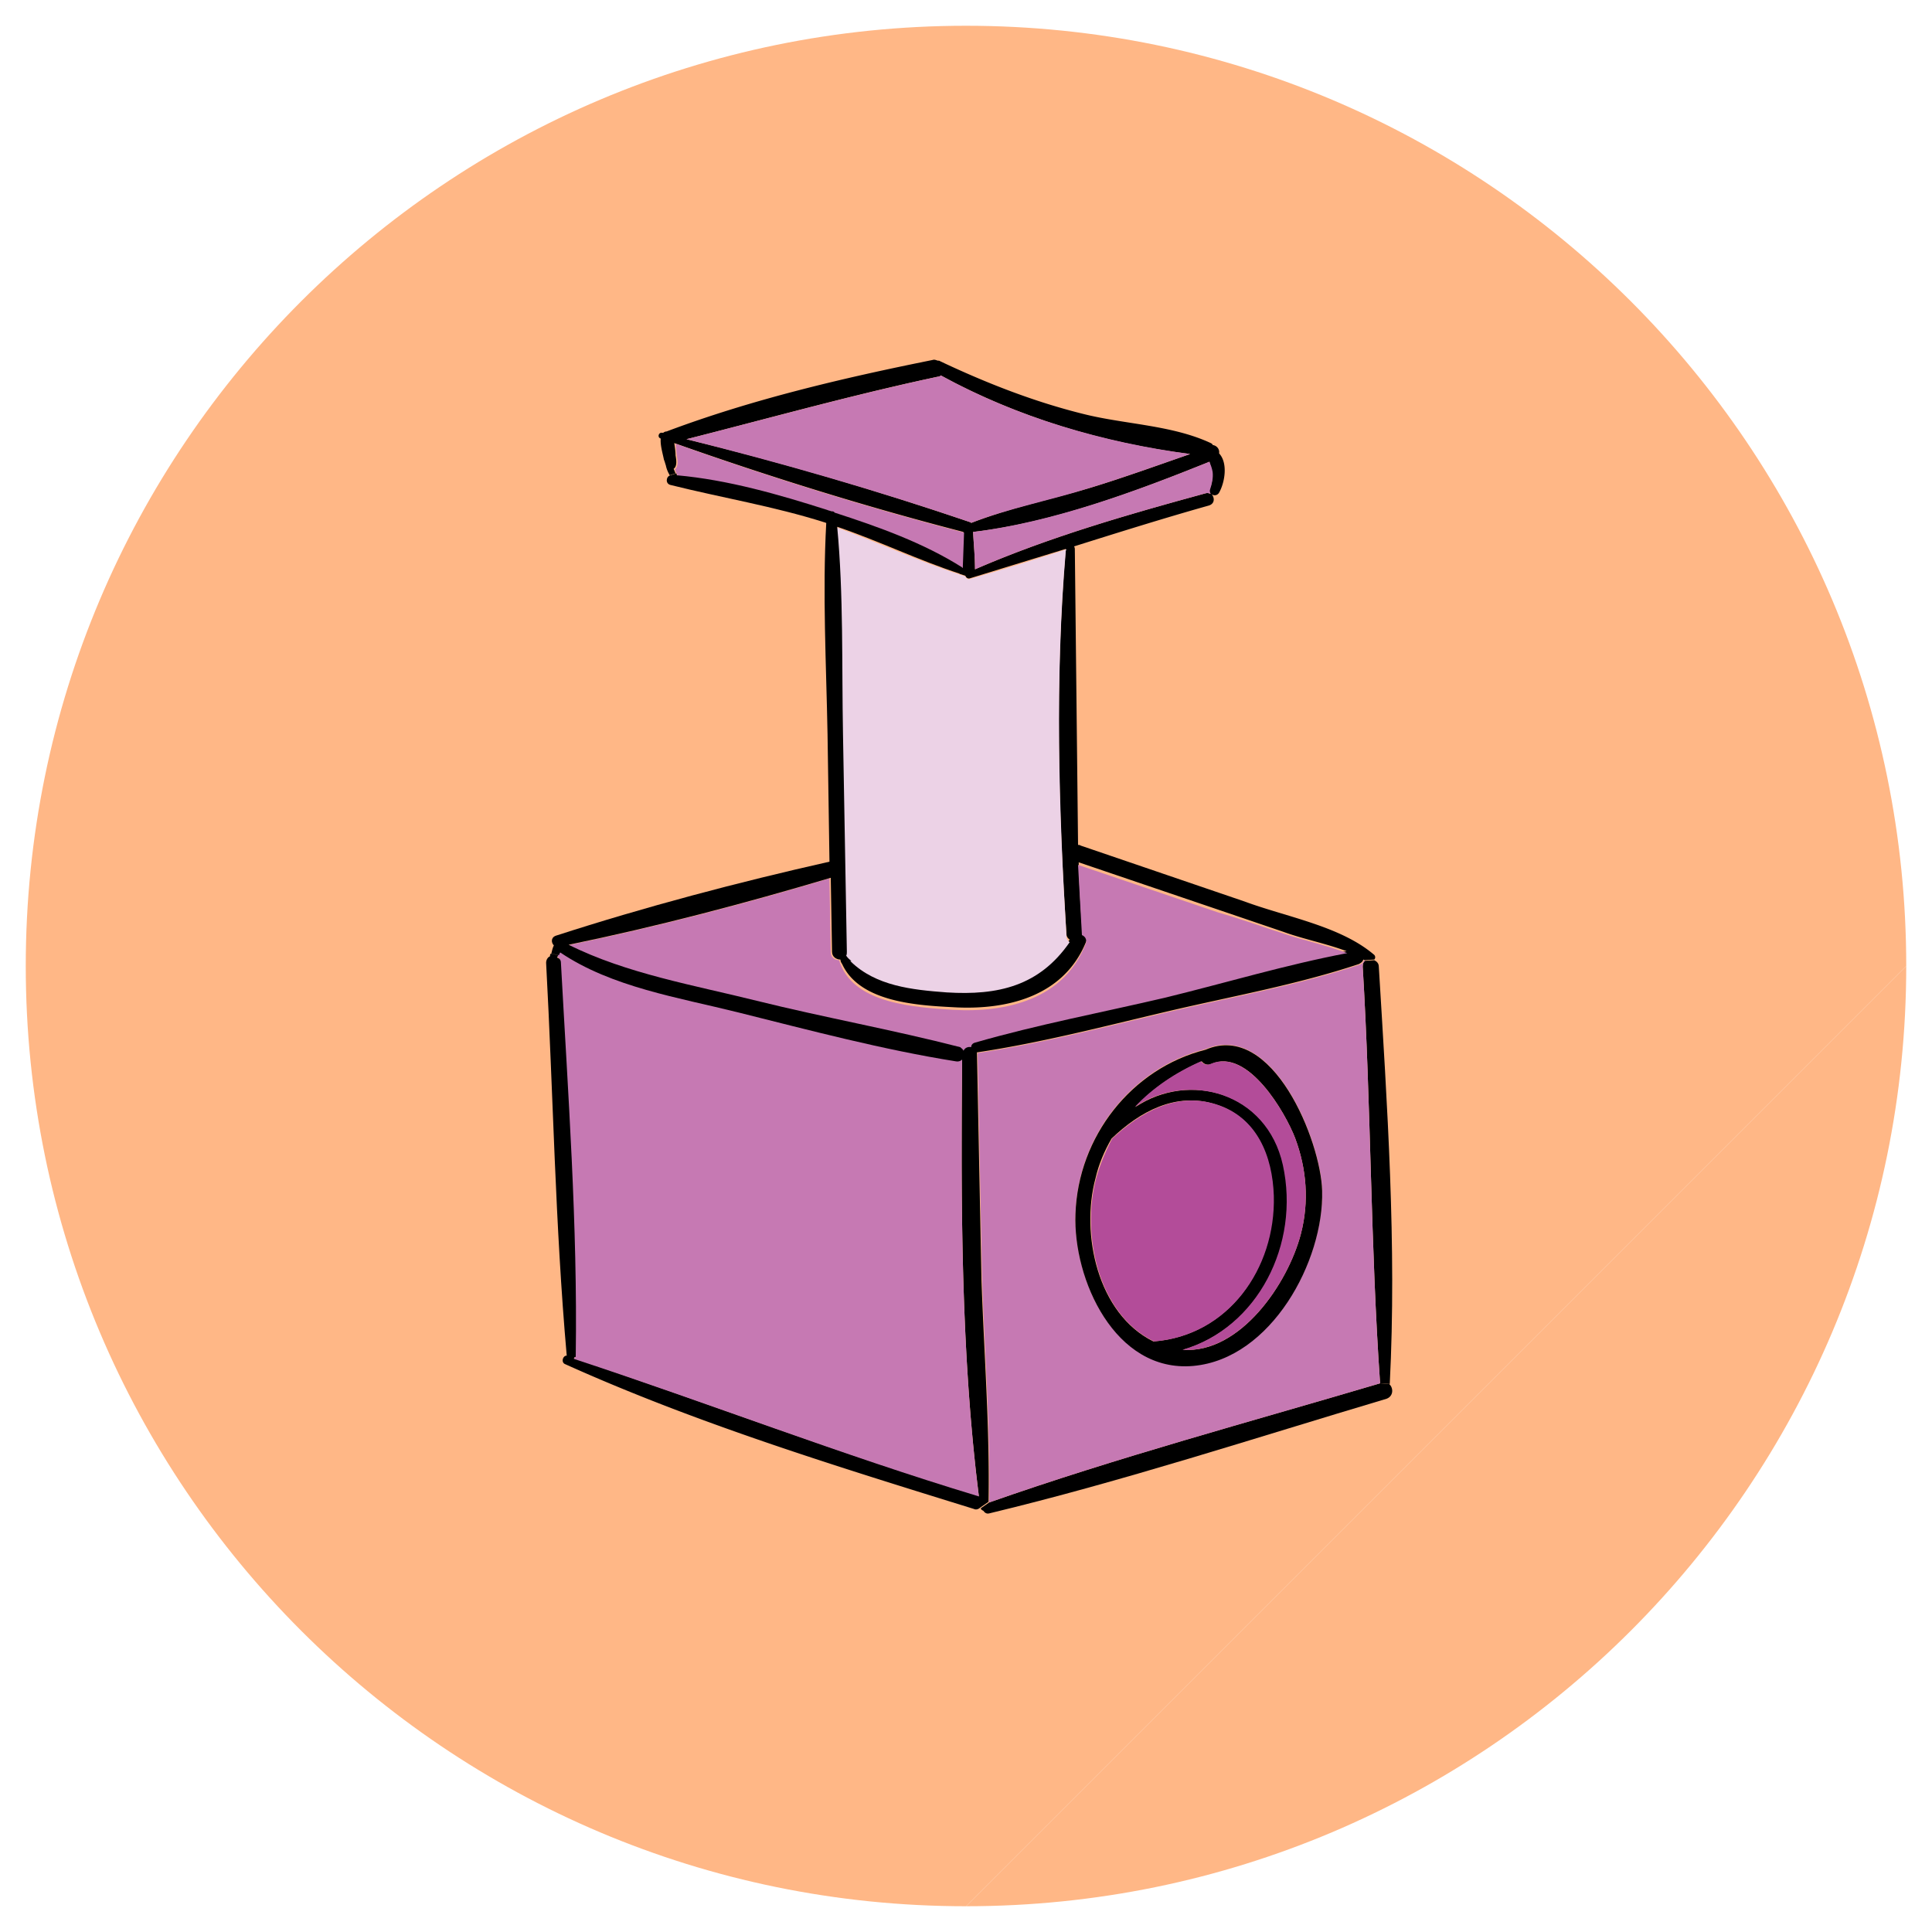
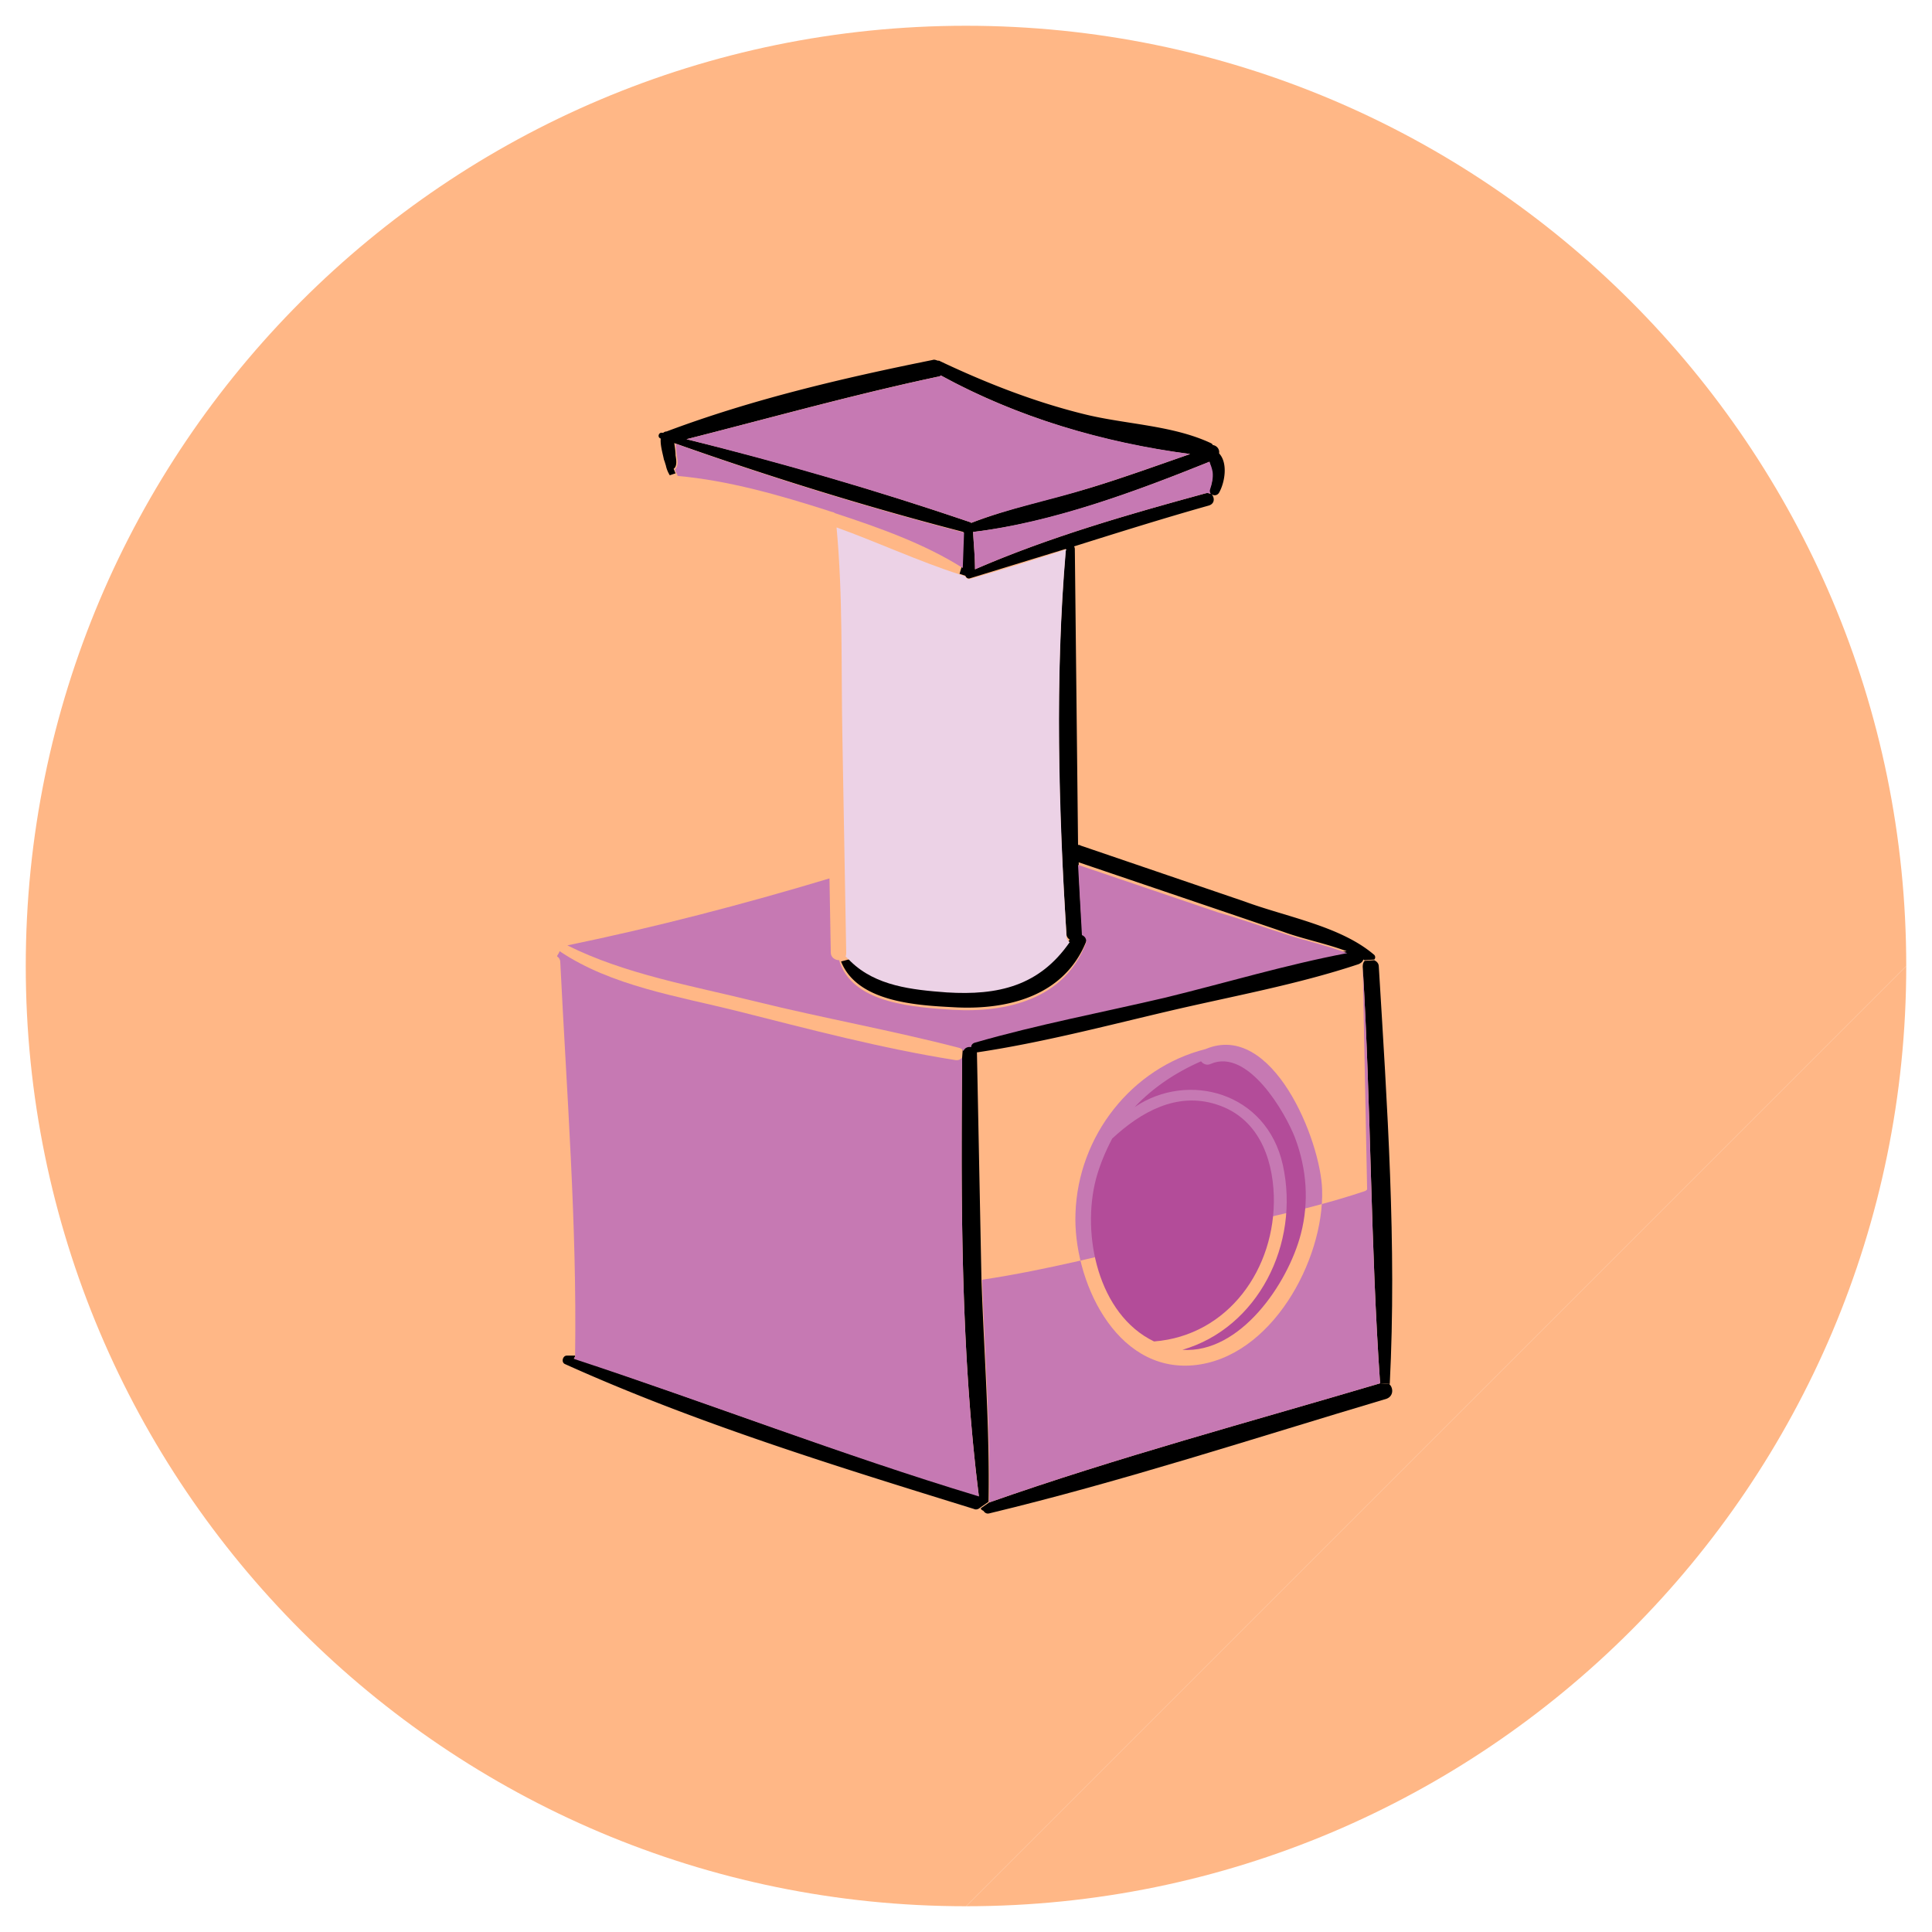
<svg xmlns="http://www.w3.org/2000/svg" width="300" height="300">
  <g fill="#ffb786">
    <path d="M150,296C69.4,296,4,230.6,4,150S69.4,4,150,4s146,65.4,146,146" />
    <path d="M296,150c0,80.6-65.4,146-146,146" />
  </g>
  <path d="M215.7 214.9c.7.6.7 1.9-.4 2.3-20.5 6.1-40.9 12.8-61.7 17.8-.4.1-.7-.1-.9-.4-.2-.1-.4-.2-.4-.4l1.3-.9c19.9-7 40.4-12.5 60.7-18.5l1.4.1h0z" />
  <path d="M214.1 150.1c1.3 21.5 2.8 43.3 1.7 64.8l-1.5-.1c-1.5-21.5-1.4-43.2-2.7-64.7 0-.4.1-.7.3-.9l1.5-.1c.4.2.7.5.7 1z" />
  <path d="M213.3 148.2a.53.53 0 0 1 .1.8l-1.5.1c-.1 0-.1-.1-.2-.1-.1.3-.3.5-.7.7-9.6 3.2-19.7 5-29.5 7.3s-19.7 4.9-29.7 6.4h-.1v.1l.7 35.2c.4 11.5 1.3 23 1.1 34.5l-1.3.9c-.2.2-.6.4-1 .2-21.3-6.6-43.1-13.3-63.5-22.5-.6-.3-.3-1.3.3-1.3h1.3c0 .2-.1.3-.2.4 20.9 7 41.5 14.9 62.7 21.3.1 0 .1.1.2.1-2.8-22.2-2.8-45.6-2.6-68.1l.1-1.3c.2-.5.7-.7 1.2-.6 0-.3.2-.6.6-.7 9.7-2.8 19.7-4.7 29.6-7 9.4-2.2 18.7-5.1 28.2-6.9-3.2-1.2-6.8-1.9-9.8-3l-10-3.4-21.8-7.4c.1 3.6.3 7.3.6 10.9.5.2.9.7.6 1.3-3.4 8.6-12.3 10.8-20.7 10.3-5.7-.3-14.9-.8-17.4-7.1l1.5-.4c3.9 3.9 9.5 4.5 14.9 4.8 8 .5 14.4-1 19.1-7.8-.3-.2-.5-.5-.5-.9-1.3-19.9-1.8-39.9-.1-59.8 0-.1 0-.2.1-.2l1-.3c.2.1.3.3.3.6l.5 45.9c.1 0 .3 0 .4.1l25.5 8.7c6.5 2.4 14.8 3.8 20 8.2z" />
-   <path d="M211.6 150.1c1.3 21.5 1.2 43.2 2.7 64.7-20.2 6-40.8 11.5-60.7 18.5.2-11.5-.7-23-1.1-34.5l-.7-35.2v-.1h.1c10-1.5 19.9-4.1 29.7-6.4s19.9-4.1 29.5-7.3c.4-.1.6-.4.7-.7.1 0 .1.1.2.1-.3.2-.4.5-.4.9zM185.3 212c12.1-1.1 20.3-16.3 20-27.2-.2-7.7-7.7-26.3-18.1-21.9-11.5 2.9-19.8 13.5-20.2 25.5-.4 10.2 6.1 24.7 18.3 23.6z" fill="#c679b3" />
-   <path d="M205.3 184.9c.3 10.9-7.9 26.1-20 27.2-12.2 1.1-18.7-13.5-18.3-23.6.4-12 8.7-22.6 20.2-25.5 10.4-4.5 17.9 14.2 18.1 21.9zm-3.3 6.7c1.3-5 .9-10.1-.9-14.9-1.5-3.9-7.3-14-13-11.5-.6.3-1.2 0-1.5-.4-3.9 1.7-7.5 4.1-10.3 7.1 8.4-5.6 20.5-2.3 23 9 2.7 12.3-3.9 25.3-15.6 28.7 8.9.6 16.3-10.3 18.3-18zm-22.9 16.7c11.6-.9 18.9-11.3 18.6-22.6-.2-6.2-2.6-12.2-8.9-14.2-6.2-2-11.8 1.1-16.2 5.3-1.1 1.9-2 4-2.5 6.2-2.3 8.6.3 21 9 25.3z" />
+   <path d="M211.6 150.1c1.3 21.5 1.2 43.2 2.7 64.7-20.2 6-40.8 11.5-60.7 18.5.2-11.5-.7-23-1.1-34.5v-.1h.1c10-1.5 19.9-4.1 29.7-6.4s19.9-4.1 29.5-7.3c.4-.1.6-.4.7-.7.1 0 .1.1.2.1-.3.2-.4.5-.4.9zM185.3 212c12.1-1.1 20.3-16.3 20-27.2-.2-7.7-7.7-26.3-18.1-21.9-11.5 2.9-19.8 13.5-20.2 25.5-.4 10.2 6.1 24.7 18.3 23.6z" fill="#c679b3" />
  <path d="M201.1 176.7c1.8 4.8 2.2 9.9.9 14.9-2 7.7-9.4 18.6-18.4 18 11.7-3.4 18.3-16.4 15.6-28.7-2.5-11.3-14.7-14.6-23-9 2.8-3 6.4-5.4 10.3-7.1.3.4.9.7 1.5.4 5.8-2.5 11.6 7.6 13.1 11.5z" fill="#b34c99" />
  <path d="M199.4 145c3 1 6.6 1.8 9.8 3-9.5 1.8-18.8 4.6-28.2 6.9-9.8 2.3-19.9 4.2-29.6 7-.4.1-.6.4-.6.7-.5-.1-1 .1-1.2.6-.1-.2-.3-.4-.7-.5-10.4-2.7-21.1-4.6-31.6-7.2-9.7-2.4-20.2-4.2-29.2-8.7 13.6-2.8 27.4-6.4 40.7-10.4l.2 11.5c0 .8.7 1.2 1.3 1.2.1.2.1.4.2.6 2.4 6.2 11.6 6.7 17.4 7.1 8.5.5 17.4-1.7 20.7-10.3.2-.6-.1-1.1-.6-1.3l-.6-10.9 21.8 7.4c3.5 1 6.8 2.2 10.2 3.3z" fill="#c679b3" />
  <path d="M197.8 185.7c.3 11.3-7.1 21.7-18.6 22.6-8.7-4.2-11.3-16.6-9-25.3.6-2.2 1.5-4.3 2.5-6.2 4.4-4.1 10-7.3 16.2-5.3 6.3 2 8.7 8 8.9 14.2z" fill="#b34c99" />
  <path d="M189.3 70.4c1.4 1.5.9 4.5 0 6.1-.3.5-.9.5-1.2.2.5.5.6 1.5-.4 1.8-7.1 2-14.1 4.2-21.1 6.4l-1 .3-15 4.6c-.3.1-.6-.1-.7-.4l-.9-.3.3-1a50.68 50.68 0 0 1 .3-5.5h0c-15.1-3.9-30.2-8.6-44.9-13.8.1.7.2 1.3.2 1.9.1.6.3 1.7-.3 2.1.1.2.2.5.3.7l-.9.3c-.3-.5-.5-1-.6-1.5-.1-.3-.2-.7-.3-.9-.2-1-.6-2.3-.5-3.3-.6-.2-.3-1 .2-.9h.2c.1-.1.3-.2.5-.2 13.3-5 27.4-8.3 41.3-11.1.3-.1.5 0 .8.1.1 0 .3 0 .4.1 7.2 3.4 14.6 6.3 22.3 8.2 6.4 1.6 13.7 1.7 19.7 4.5.2.1.3.2.3.3.7.1 1.1.7 1 1.3zm-1.5 5.6c.4-.9.5-1.7.4-2.7-.1-.6-.3-1.1-.4-1.6-11.4 4.6-24.5 9.5-36.7 10.9.1 1.9.3 3.8.3 5.8 11.5-5 23.7-8.5 35.8-11.8.3-.1.6 0 .8.1-.2-.2-.3-.5-.2-.7zm-18.7-.2c5.3-1.6 10.5-3.5 15.7-5.3-13.4-1.7-26.8-5.7-38.7-12.2-.1.1-.3.2-.5.2-13.2 2.8-26 6.4-39 9.7 14.8 3.6 29.7 8 44.1 12.9 0 0 .1 0 .1.1 5.9-2.3 12.2-3.6 18.3-5.4z" />
  <path d="M188.3 73.3c.1.9-.1 1.8-.4 2.7-.1.3 0 .5.1.7-.2-.1-.5-.2-.8-.1-12.1 3.3-24.3 6.8-35.8 11.8 0-1.9-.2-3.8-.3-5.8 12.3-1.5 25.3-6.3 36.7-10.9.2.5.4 1 .5 1.6zm-3.5-2.8c-5.2 1.8-10.4 3.7-15.7 5.3-6 1.9-12.4 3.1-18.3 5.4l-.1-.1c-14.4-4.9-29.3-9.2-44.1-12.9 13-3.3 25.9-6.9 39-9.7.2 0 .4-.1.5-.2 11.8 6.5 25.2 10.4 38.7 12.2z" fill="#c679b3" />
  <path d="M165.6 145.4c0 .4.2.7.5.9-4.7 6.8-11.1 8.3-19.1 7.8-5.4-.4-11-1-14.9-4.8l-.8-.8c.1-.2.1-.3.1-.6l-.6-33.8c-.2-10.7.1-21.5-.9-32.2 6.4 2.3 12.6 5.2 19.1 7.3l.9.3c.1.3.4.5.7.4 5-1.4 10-3 15-4.6 0 .1-.1.2-.1.2-1.7 19.9-1.1 40 .1 59.9z" fill="#ecd2e6" />
  <path d="M152 232.4s-.1-.1-.2-.1c-21.2-6.4-41.7-14.4-62.7-21.3.1-.1.2-.2.2-.4v-.2c.3-20.3-1.3-40.7-2.3-61 0-.4-.2-.7-.5-.9 0-.1.1-.2.2-.4.1-.1.1-.2.2-.4 8 5.4 18.4 7 27.6 9.3 11.1 2.8 22.4 5.8 33.8 7.6.5.1.9-.1 1.1-.4-.2 22.6-.2 46 2.6 68.2zm-2.3-149.7h0l-.2 5.5c-6-3.8-13.1-6.3-19.8-8.5-.2-.1-.3-.2-.5-.2-.2-.1-.4-.1-.6-.2-7.5-2.4-15.5-4.7-23.4-5.4 0-.1 0-.2-.1-.3-.1-.2-.2-.4-.3-.7.6-.5.4-1.5.3-2.1s-.1-1.2-.2-1.9c14.6 5.2 29.7 9.9 44.8 13.8z" fill="#c679b3" />
-   <path d="M149.6 163.1l-.1 1.3c-.2.3-.6.5-1.1.4-11.3-1.8-22.6-4.8-33.8-7.6-9.2-2.3-19.6-3.9-27.6-9.3-.1.1-.1.2-.2.4l-1.2-.2c.1-.4.2-.9.4-1.3-.4-.4-.5-1.2.3-1.5 13.9-4.5 28.3-8.3 42.5-11.5l-.3-19.8c-.2-10.9-.8-21.9-.2-32.8-.1 0-.2-.1-.3-.1-7.9-2.5-15.9-3.8-23.9-5.8-.8-.2-.7-1.3 0-1.5l.9-.3c.1.1.1.2.1.3 7.9.7 15.9 3 23.4 5.4.2.1.4.1.6.2.2 0 .4 0 .5.2 6.8 2.2 13.8 4.7 19.8 8.5l-.3 1c-6.5-2.1-12.6-5.1-19.1-7.3 1 10.6.7 21.5.9 32.2l.6 33.8c0 .2 0 .4-.1.6.2.3.5.6.8.8l-1.5.4c-.1-.2-.2-.4-.2-.6-.6 0-1.3-.4-1.3-1.2l-.2-11.5c-13.4 4-27.1 7.6-40.7 10.4 9 4.5 19.6 6.3 29.2 8.7 10.5 2.6 21.1 4.5 31.6 7.2.1.1.4.3.5.5zm-62.5-13.6c1.1 20.3 2.6 40.7 2.3 61v.2h-1.3c0-.1 0-.1-.1-.2-1.8-20.3-2.1-40.7-3.2-61 0-.5.3-.9.6-1 0-.1 0-.3.1-.4l1.2.2c-.1.1-.1.2-.2.4.4.1.6.4.6.8z" />
</svg>